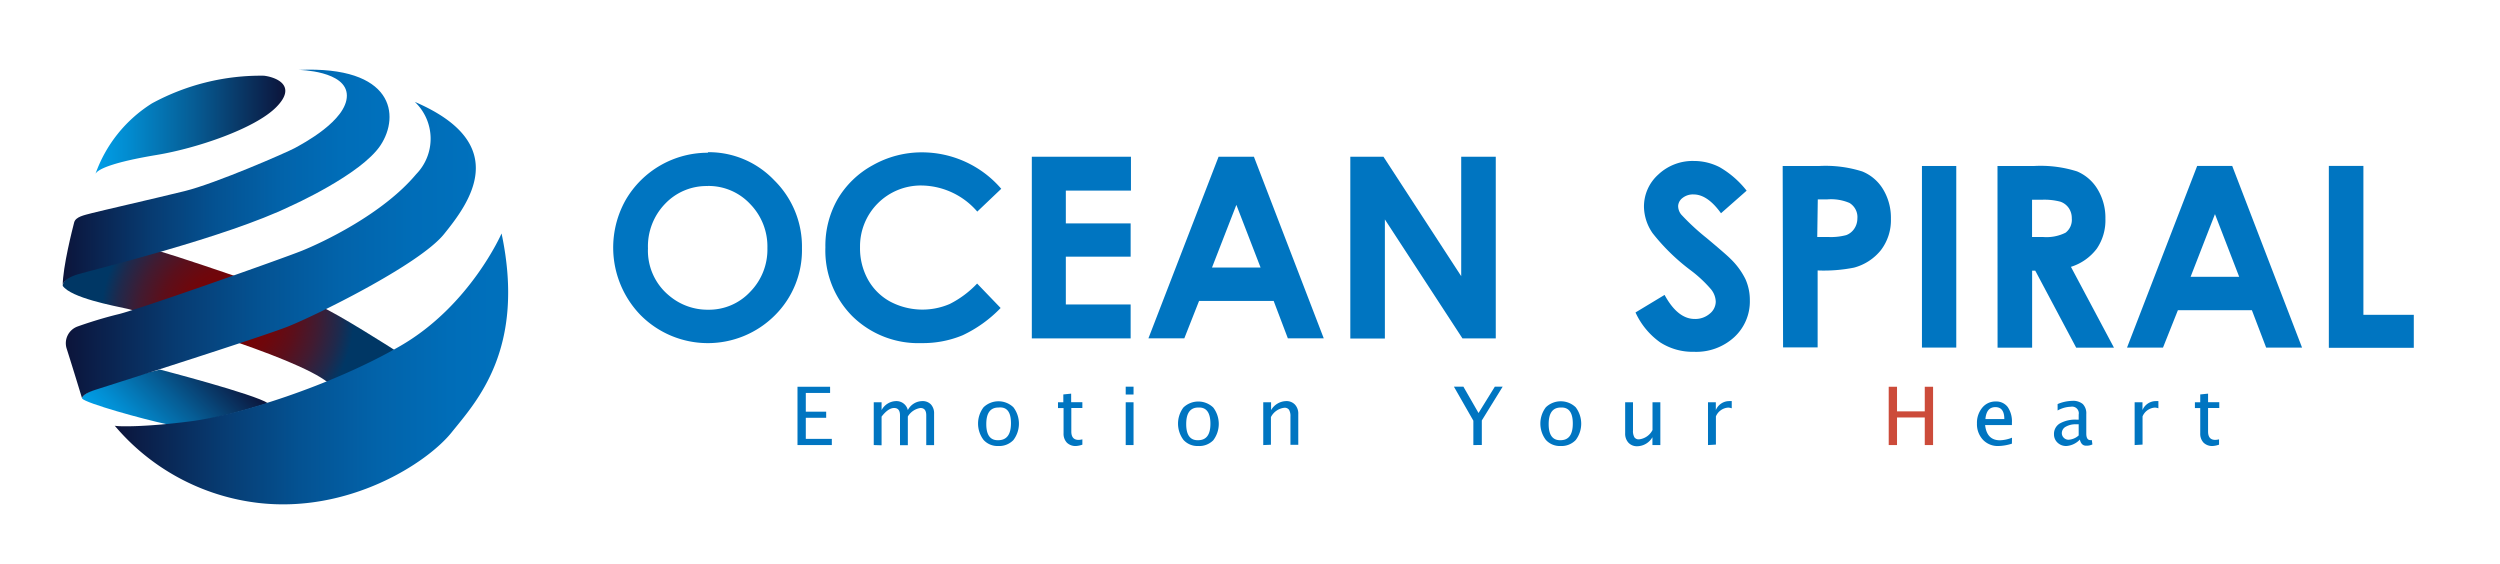
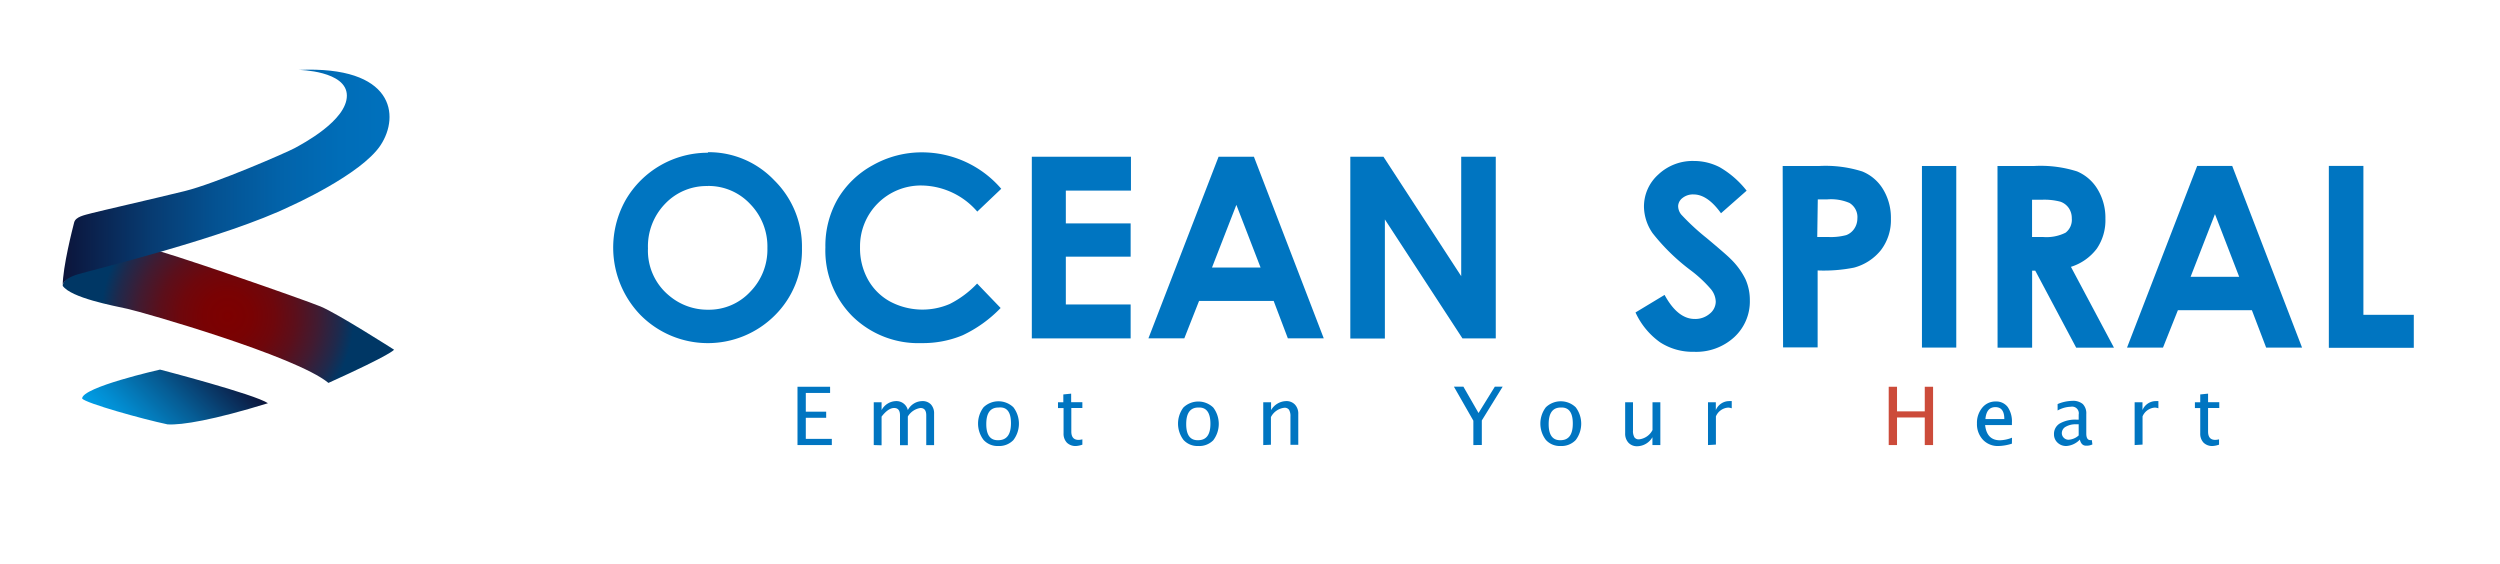
<svg xmlns="http://www.w3.org/2000/svg" xmlns:xlink="http://www.w3.org/1999/xlink" id="レイヤー_1" data-name="レイヤー 1" viewBox="0 0 319 72">
  <defs>
    <style>.cls-1{fill:none;}.cls-2{fill:#0075c1;}.cls-3{fill:url(#radial-gradient);}.cls-4{fill:url(#linear-gradient);}.cls-5{fill:url(#linear-gradient-2);}.cls-6{fill:url(#linear-gradient-3);}.cls-7{fill:url(#linear-gradient-4);}.cls-8{fill:url(#linear-gradient-5);}.cls-9{fill:#cc4b3a;}</style>
    <radialGradient id="radial-gradient" cx="73.74" cy="-62.46" r="4.92" gradientTransform="translate(-212.82 245.18) scale(3.28)" gradientUnits="userSpaceOnUse">
      <stop offset="0" stop-color="#7d0000" />
      <stop offset="0.19" stop-color="#790203" />
      <stop offset="0.37" stop-color="#6e070c" />
      <stop offset="0.54" stop-color="#5b0f1b" />
      <stop offset="0.71" stop-color="#411b31" />
      <stop offset="0.88" stop-color="#1f294c" />
      <stop offset="1" stop-color="#003765" />
    </radialGradient>
    <linearGradient id="linear-gradient" x1="12.18" y1="15.91" x2="36.41" y2="15.91" gradientUnits="userSpaceOnUse">
      <stop offset="0" stop-color="#009fe8" />
      <stop offset="0.17" stop-color="#028cd0" />
      <stop offset="0.52" stop-color="#065c94" />
      <stop offset="1" stop-color="#0c143a" />
    </linearGradient>
    <linearGradient id="linear-gradient-2" x1="16.5" y1="56.89" x2="28.07" y2="45.33" xlink:href="#linear-gradient" />
    <linearGradient id="linear-gradient-3" x1="8" y1="22.68" x2="49.68" y2="22.68" gradientUnits="userSpaceOnUse">
      <stop offset="0" stop-color="#0c143a" />
      <stop offset="0.06" stop-color="#0b1d47" />
      <stop offset="0.27" stop-color="#073b71" />
      <stop offset="0.47" stop-color="#045292" />
      <stop offset="0.67" stop-color="#0263aa" />
      <stop offset="0.85" stop-color="#006db8" />
      <stop offset="1" stop-color="#0071bd" />
    </linearGradient>
    <linearGradient id="linear-gradient-4" x1="8.37" y1="31.97" x2="60.69" y2="31.97" xlink:href="#linear-gradient-3" />
    <linearGradient id="linear-gradient-5" x1="14.64" y1="47.08" x2="64.83" y2="47.08" xlink:href="#linear-gradient-3" />
  </defs>
  <title>アートボード 1</title>
  <rect class="cls-1" x="-238" y="-63" width="949" height="215" />
  <path class="cls-2" d="M90.33,19.42A11.52,11.52,0,0,1,98.79,23a11.87,11.87,0,0,1,3.54,8.68,11.71,11.71,0,0,1-3.49,8.59,12.09,12.09,0,0,1-17.14-.1,12.38,12.38,0,0,1-1.85-14.68,12.11,12.11,0,0,1,10.48-6Zm0,4.32A7.29,7.29,0,0,0,84.87,26a7.81,7.81,0,0,0-2.19,5.69,7.42,7.42,0,0,0,2.76,6.08,7.57,7.57,0,0,0,4.92,1.75,7.18,7.18,0,0,0,5.35-2.27,7.69,7.69,0,0,0,2.21-5.59A7.76,7.76,0,0,0,95.69,26,7.26,7.26,0,0,0,90.28,23.73Z" />
  <path class="cls-2" d="M127.78,24.07,124.7,27a9.54,9.54,0,0,0-7.09-3.33,7.76,7.76,0,0,0-7.87,7.87,8.23,8.23,0,0,0,1,4.11,7.17,7.17,0,0,0,2.84,2.83,8.81,8.81,0,0,0,7.6.31,12.61,12.61,0,0,0,3.5-2.61l3,3.12a16.4,16.4,0,0,1-4.85,3.48,13.2,13.2,0,0,1-5.22,1,12,12,0,0,1-8.85-3.43,11.87,11.87,0,0,1-3.44-8.78,12,12,0,0,1,1.56-6.16,11.71,11.71,0,0,1,4.49-4.33,12.68,12.68,0,0,1,6.29-1.64,13.34,13.34,0,0,1,10.1,4.65Z" />
  <path class="cls-2" d="M131.66,20h12.65v4.32H136v4.19h8.27v4.24H136v6.1h8.27v4.33H131.66Z" />
  <path class="cls-2" d="M155.49,20H160l8.91,23.17h-4.58l-1.81-4.77H153l-1.88,4.77h-4.58Zm2.27,6.14-3.11,8h6.2Z" />
  <path class="cls-2" d="M172.3,20h4.23l9.92,15.24V20h4.41V43.18h-4.25L176.71,28v15.2H172.3Z" />
  <path class="cls-2" d="M222.87,24.33l-3.27,2.88q-1.72-2.4-3.5-2.4a2.13,2.13,0,0,0-1.42.46,1.37,1.37,0,0,0-.55,1,1.76,1.76,0,0,0,.39,1.1,29.21,29.21,0,0,0,3.24,3q2.52,2.11,3.06,2.66a9.37,9.37,0,0,1,1.9,2.59,6.52,6.52,0,0,1,.56,2.7,6.19,6.19,0,0,1-2,4.71,7.18,7.18,0,0,1-5.14,1.86,7.64,7.64,0,0,1-4.31-1.21,9.53,9.53,0,0,1-3.14-3.81l3.71-2.24q1.67,3.07,3.85,3.07a2.83,2.83,0,0,0,1.91-.67,2,2,0,0,0,.77-1.53,2.64,2.64,0,0,0-.59-1.57,16.39,16.39,0,0,0-2.57-2.41,26,26,0,0,1-4.9-4.77,6.08,6.08,0,0,1-1.1-3.35,5.48,5.48,0,0,1,1.83-4.13,6.38,6.38,0,0,1,4.54-1.73,7.16,7.16,0,0,1,3.3.8A12,12,0,0,1,222.87,24.33Z" />
  <path class="cls-2" d="M227.47,21.18h4.68a15.44,15.44,0,0,1,5.48.7,5.53,5.53,0,0,1,2.65,2.27,7,7,0,0,1,1,3.76,6.31,6.31,0,0,1-1.27,4,6.58,6.58,0,0,1-3.44,2.24,19.73,19.73,0,0,1-4.64.36v9.82h-4.41Zm4.41,9.06h1.4a7.61,7.61,0,0,0,2.3-.24,2.11,2.11,0,0,0,1-.78A2.33,2.33,0,0,0,237,27.9a2.11,2.11,0,0,0-1-2,5.93,5.93,0,0,0-2.81-.46h-1.24Z" />
  <path class="cls-2" d="M245.24,21.18h4.38V44.35h-4.38Z" />
  <path class="cls-2" d="M254.88,21.18h4.68a15.38,15.38,0,0,1,5.47.69,5.57,5.57,0,0,1,2.62,2.28,7,7,0,0,1,1,3.76,6.41,6.41,0,0,1-1.1,3.82,6.62,6.62,0,0,1-3.3,2.32l5.49,10.31h-4.82l-5.22-9.82h-.4v9.82h-4.41Zm4.41,9.06h1.38a5.44,5.44,0,0,0,2.9-.55,2.07,2.07,0,0,0,.79-1.83,2.27,2.27,0,0,0-.39-1.32,2.17,2.17,0,0,0-1.05-.8,8,8,0,0,0-2.42-.25h-1.21Z" />
  <path class="cls-2" d="M280.36,21.17h4.47l8.91,23.18h-4.58l-1.82-4.77H277.9L276,44.35h-4.59Zm2.27,6.15-3.11,8h6.2Z" />
  <path class="cls-2" d="M297.16,21.17h4.41v19H308v4.21H297.16Z" />
  <path class="cls-3" d="M8,36.47C9.06,38,14.41,39,16.28,39.41s21.46,6,25.63,9.45c8.27-3.74,8.37-4.24,8.37-4.24S43.06,40,40.91,39.11,20.77,31.95,18.67,31.6C18.67,31.6,8.07,34.1,8,36.47Z" />
-   <path class="cls-4" d="M12.18,22.19a17.54,17.54,0,0,1,7.21-9A29.09,29.09,0,0,1,33.68,9.66c1.5.18,4.31,1.23,1.58,4S25.06,18.93,20,19.77,12.53,21.48,12.18,22.19Z" />
  <path class="cls-5" d="M20.42,47.16s12.12,3.15,13.77,4.29c-6.9,2.13-11,2.82-12.81,2.7-3.27-.69-10.39-2.69-10.9-3.29C10.42,49.41,20.42,47.16,20.42,47.16Z" />
  <path class="cls-6" d="M38.11,8.92s6.15.09,6.15,3.28-5.71,6.18-6.68,6.71-10.06,4.5-14,5.47S12.67,26.94,11.7,27.2s-2.05.45-2.24,1.19S8,34.06,8,36.47c0,0-.15-.86,2-1.49s18.86-4.69,27.07-8.68c0,0,9-4,11.49-7.77S50.27,8.37,38.11,8.92Z" />
-   <path class="cls-7" d="M52.93,13a6.48,6.48,0,0,1,.17,9.23C48.8,27.37,41,31,38.51,32s-20.66,7.43-23.39,8.09S9.9,41.66,9.9,41.66a2.27,2.27,0,0,0-1.41,2.77c.89,2.8,2,6.46,2,6.46s-.26-.53,1.8-1.19,20.89-6.64,24.36-8,16.84-7.91,20-11.82S65.51,18.41,52.93,13Z" />
-   <path class="cls-8" d="M64,29.79s-4,9.19-12.88,14.33S30.16,53,24.4,53.75s-9.32.7-9.76.57a28.27,28.27,0,0,0,18.29,9.85c11.56,1.36,21.54-5.06,24.7-9S67.12,44.54,64,29.79Z" />
  <path class="cls-2" d="M101.76,56.79V49.35h4.16v.79h-3.1v2.39h2.6v.78h-2.6V56h3.32v.79Z" />
  <path class="cls-2" d="M111.49,56.79V51.33h1v1a2.15,2.15,0,0,1,1.86-1.15,1.49,1.49,0,0,1,1.49,1.15,2.1,2.1,0,0,1,1.83-1.15,1.46,1.46,0,0,1,1.12.43,1.67,1.67,0,0,1,.4,1.19v4h-1V53q0-.94-.74-.94a2.25,2.25,0,0,0-1.61,1.09v3.66h-1V53q0-.94-.75-.94t-1.6,1.1v3.66Z" />
  <path class="cls-2" d="M127.37,56.91a2.39,2.39,0,0,1-1.87-.78,3.44,3.44,0,0,1,0-4.16,2.75,2.75,0,0,1,3.81,0,3.45,3.45,0,0,1,0,4.18A2.5,2.5,0,0,1,127.37,56.91Zm0-.74Q129,56.17,129,54T127.4,52q-1.55,0-1.55,2.11T127.38,56.17Z" />
  <path class="cls-2" d="M137.31,56.91a1.57,1.57,0,0,1-1.18-.43,1.65,1.65,0,0,1-.42-1.2V52.07H135v-.74h.68v-1l1-.1v1.09h1.43v.74H136.7v3q0,1.07.93,1.07a2.18,2.18,0,0,0,.48-.07v.68A3.07,3.07,0,0,1,137.31,56.91Z" />
-   <path class="cls-2" d="M143.64,50.34v-1h1v1Zm0,6.45V51.33h1v5.46Z" />
  <path class="cls-2" d="M152.88,56.91a2.39,2.39,0,0,1-1.87-.78A3.44,3.44,0,0,1,151,52a2.75,2.75,0,0,1,3.81,0,3.45,3.45,0,0,1,0,4.18A2.5,2.5,0,0,1,152.88,56.91Zm0-.74q1.58,0,1.57-2.12T152.91,52q-1.55,0-1.55,2.11T152.89,56.17Z" />
  <path class="cls-2" d="M161.19,56.79V51.33h1v1a2.29,2.29,0,0,1,1.92-1.15,1.48,1.48,0,0,1,1.13.45,1.69,1.69,0,0,1,.42,1.21v3.92h-1v-3.6a1.58,1.58,0,0,0-.18-.87.67.67,0,0,0-.59-.26,2.19,2.19,0,0,0-1.72,1.19v3.53Z" />
  <path class="cls-2" d="M188,56.79V53.68l-2.48-4.34h1.21l1.93,3.36,2.08-3.36h1l-2.66,4.31v3.13Z" />
  <path class="cls-2" d="M199.12,56.91a2.39,2.39,0,0,1-1.87-.78,3.44,3.44,0,0,1,0-4.16,2.75,2.75,0,0,1,3.81,0,3.46,3.46,0,0,1,0,4.18A2.5,2.5,0,0,1,199.12,56.91Zm0-.74q1.57,0,1.57-2.12T199.16,52q-1.55,0-1.55,2.11T199.14,56.17Z" />
  <path class="cls-2" d="M210.85,56.79v-1a2.29,2.29,0,0,1-1.92,1.15,1.48,1.48,0,0,1-1.14-.45,1.7,1.7,0,0,1-.42-1.21V51.33h1v3.6a1.59,1.59,0,0,0,.18.87.67.67,0,0,0,.6.26,2.19,2.19,0,0,0,1.71-1.19V51.33h1v5.46Z" />
  <path class="cls-2" d="M217.94,56.79V51.33h1v1a1.85,1.85,0,0,1,1.71-1.15l.32,0v.92a1.48,1.48,0,0,0-.45-.09,1.83,1.83,0,0,0-1.57,1.12v3.6Z" />
  <path class="cls-9" d="M241,56.79V49.35h1.06v3.14h3.54V49.35h1.06v7.44H245.6V53.27h-3.54v3.52Z" />
  <path class="cls-2" d="M256.72,56.61a6,6,0,0,1-1.7.3,2.59,2.59,0,0,1-2-.8,2.9,2.9,0,0,1-.76-2.08,3,3,0,0,1,.67-2,2.15,2.15,0,0,1,1.72-.8,1.82,1.82,0,0,1,1.53.7,3.23,3.23,0,0,1,.54,2v.31H253.3q.22,1.95,1.91,1.94a4.55,4.55,0,0,0,1.52-.33Zm-3.38-3.14h2.41q0-1.52-1.14-1.52T253.34,53.47Z" />
  <path class="cls-2" d="M265.39,56.09a2.6,2.6,0,0,1-1.72.82,1.56,1.56,0,0,1-1.13-.43,1.42,1.42,0,0,1-.45-1.07,1.54,1.54,0,0,1,.75-1.38,4,4,0,0,1,2.16-.48h.24V52.9a.85.85,0,0,0-1-1,3.65,3.65,0,0,0-1.69.48v-.82a5,5,0,0,1,1.87-.41,1.91,1.91,0,0,1,1.35.41,1.69,1.69,0,0,1,.44,1.28v2.47q0,.85.52.85l.19,0,.07.55a1.7,1.7,0,0,1-.74.16Q265.58,56.91,265.39,56.09Zm-.15-.54V54.14h-.33a2.49,2.49,0,0,0-1.32.31.93.93,0,0,0-.5.81.81.81,0,0,0,.25.6.84.84,0,0,0,.61.25A2.07,2.07,0,0,0,265.24,55.56Z" />
  <path class="cls-2" d="M272.38,56.79V51.33h1v1a1.85,1.85,0,0,1,1.71-1.15l.32,0v.92a1.48,1.48,0,0,0-.45-.09,1.83,1.83,0,0,0-1.57,1.12v3.6Z" />
  <path class="cls-2" d="M282.35,56.91a1.57,1.57,0,0,1-1.18-.43,1.65,1.65,0,0,1-.42-1.2V52.07h-.68v-.74h.68v-1l1-.1v1.09h1.43v.74h-1.43v3q0,1.07.92,1.07a2.17,2.17,0,0,0,.48-.07v.68A3.07,3.07,0,0,1,282.35,56.91Z" />
</svg>